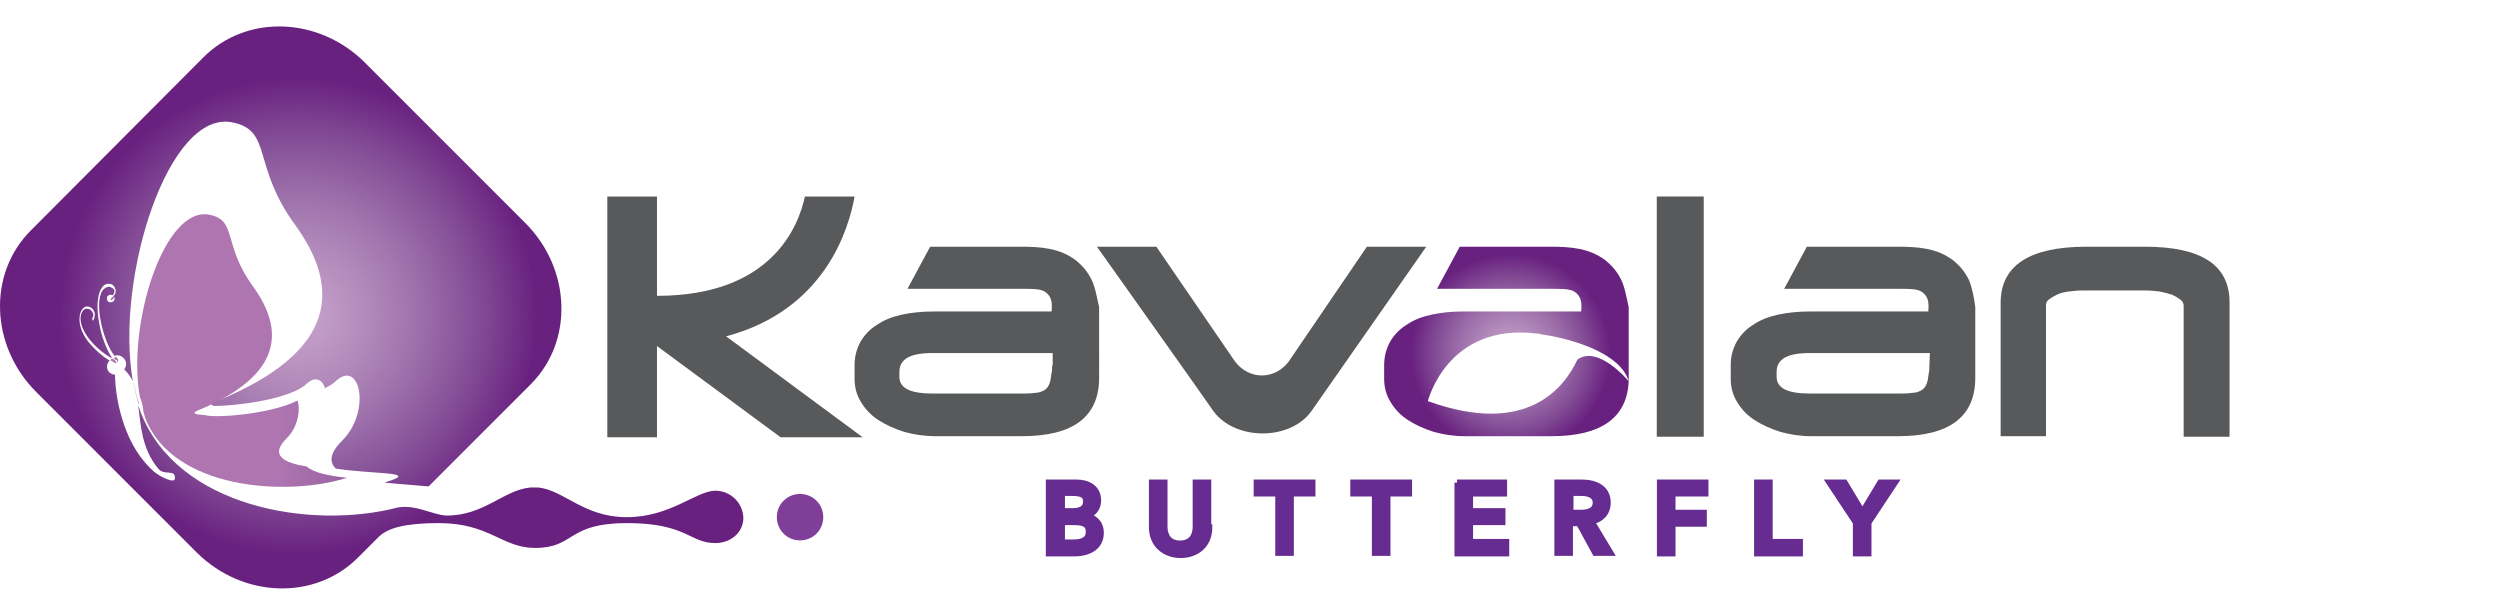
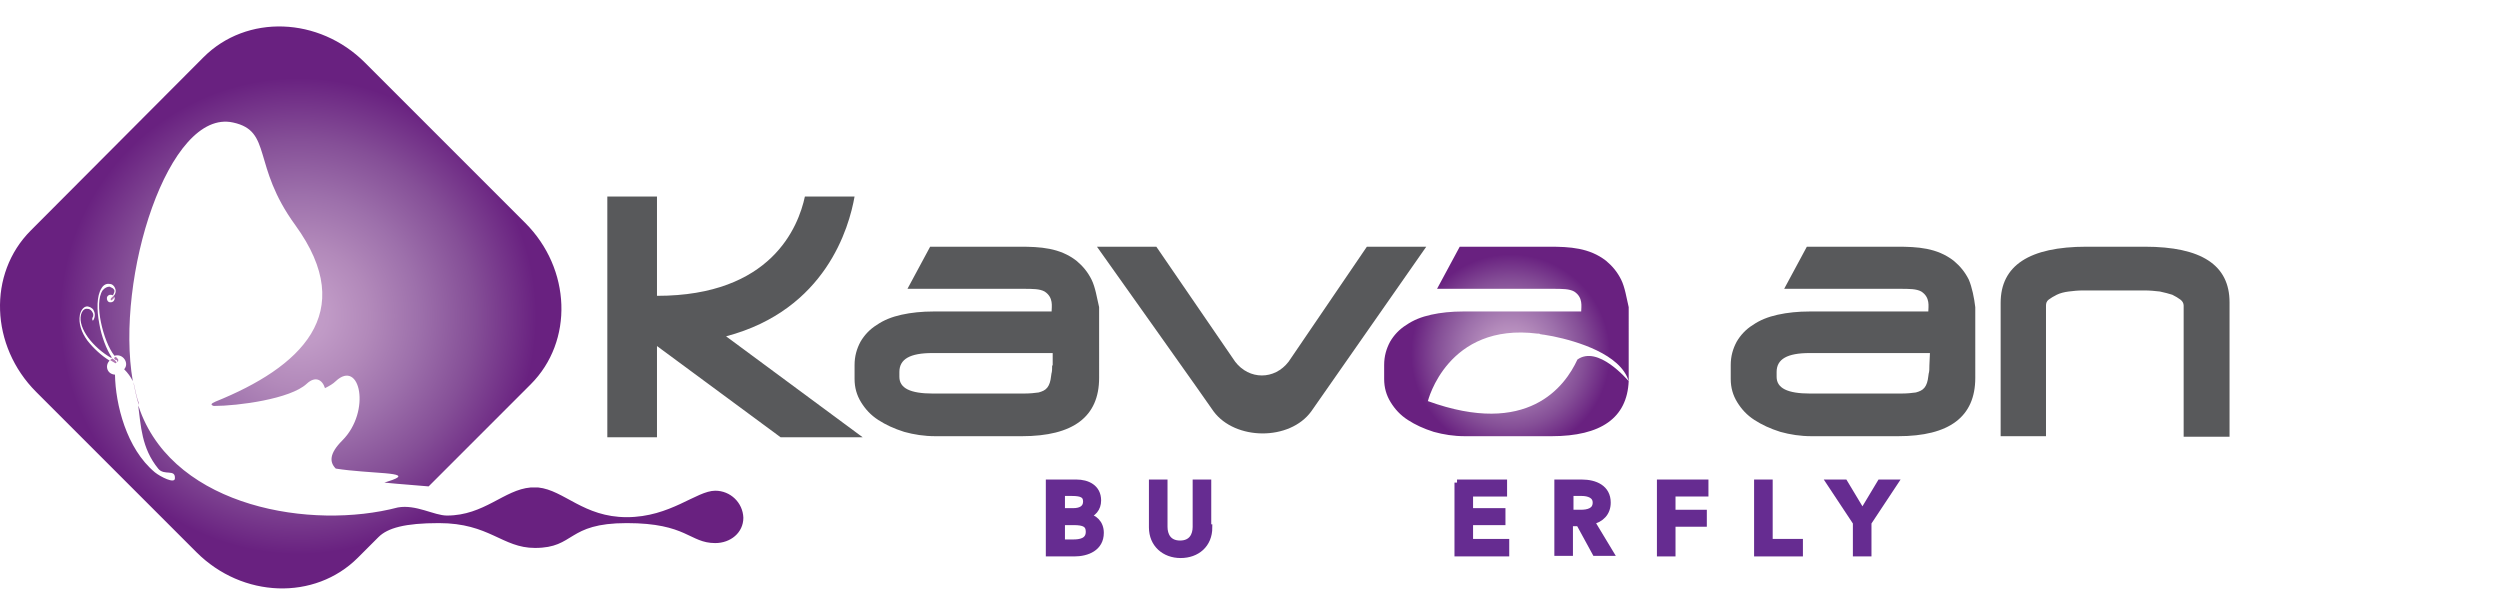
<svg xmlns="http://www.w3.org/2000/svg" version="1.1" id="Layer_1" x="0px" y="0px" viewBox="0 0 463.1 113.6" style="enable-background:new 0 0 463.1 113.6;" xml:space="preserve">
  <style type="text/css">
	.st0{fill:#662C91;stroke:#662C91;stroke-width:1.143;stroke-miterlimit:10;}
	.st1{fill:url(#SVGID_1_);}
	.st2{fill:url(#SVGID_2_);}
	.st3{fill:url(#SVGID_3_);}
	.st4{fill:url(#SVGID_4_);}
	.st5{fill:url(#SVGID_5_);}
	.st6{fill:url(#SVGID_6_);}
	.st7{fill:#7F3F98;}
	.st8{fill:#58595B;}
	.st9{fill:url(#SVGID_7_);}
</style>
  <g>
    <g>
      <path class="st0" d="M194.3,89.4h5.1c2,0,4,0.9,4,3.3c0,1.5-0.9,2.5-2.3,2.9l0,0c1.6,0.2,2.8,1.3,2.8,3.1c0,2.8-2.5,3.8-4.9,3.8    h-4.7L194.3,89.4L194.3,89.4z M196.7,94.7h2.1c1.5,0,2.4-0.6,2.4-1.8c0-1.2-0.8-1.6-2.6-1.6h-1.9V94.7z M196.7,100.5h2.1    c1.2,0,2.9-0.2,2.9-2c0-1.4-0.9-1.8-2.8-1.8h-2.2V100.5z" />
      <path class="st0" d="M224,97.7c0,3.2-2.3,5.1-5.3,5.1s-5.3-2-5.3-5.1v-8.3h2.3v8.2c0,1.5,0.7,3.1,2.9,3.1s2.9-1.6,2.9-3.1v-8.2    h2.3v8.3H224z" />
-       <path class="st0" d="M236.8,91.4h-4v-2h10.3v2h-4v11h-2.3V91.4z" />
-       <path class="st0" d="M254.7,91.4h-4v-2H261v2h-4v11h-2.3V91.4z" />
      <path class="st0" d="M269.9,89.4h8.7v2h-6.3v3.3h6v2h-6v3.7h6.7v2.1h-9V89.4H269.9z" />
      <path class="st0" d="M288.5,89.4h4.5c2.5,0,4.8,1,4.8,3.7c0,1.9-1.2,3.1-3,3.5l3.5,5.8h-2.8l-3-5.5h-1.7v5.5h-2.3V89.4z M292.8,95    c1.3,0,2.8-0.3,2.8-1.9c0-1.4-1.4-1.8-2.6-1.8h-2.1V95H292.8z" />
      <path class="st0" d="M307.5,89.4h8.4v2h-6.1V95h5.8v2h-5.8v5.5h-2.3V89.4z" />
      <path class="st0" d="M325.5,89.4h2.3v11h5.6v2.1h-7.9V89.4z" />
-       <path class="st0" d="M343.8,96.8l-4.9-7.4h2.8l3.3,5.5l3.3-5.5h2.7l-4.9,7.4v5.7h-2.3V96.8z" />
+       <path class="st0" d="M343.8,96.8l-4.9-7.4h2.8l3.3,5.5l3.3-5.5h2.7l-4.9,7.4v5.7h-2.3z" />
    </g>
    <g>
      <linearGradient id="SVGID_1_" gradientUnits="userSpaceOnUse" x1="52.23" y1="50.895" x2="117.336" y2="48.725" gradientTransform="matrix(1 0 0 -1 0 116.079)">
        <stop offset="0" style="stop-color:#AE75B1" />
        <stop offset="1" style="stop-color:#4E1870" />
      </linearGradient>
-       <path class="st1" d="M36.5,76.1c10.9-4.5,18.7-11.5,10.4-23c-5.7-7.8-2.9-12.2-8-13.3c-8.4-1.9-15.4,20.1-13,33.7    c0.4,0.9,0.6,1.9,0.7,2.9c0.1,0.3,0.2,0.7,0.3,1c5,13.2,26.1,14.7,37.4,11.1c-3.1-0.3-6.2-0.9-7.5-2.1c-4-0.6-7-2-3.7-5.2    c2.1-2.1,2.6-5.3,2-7C50.2,76.7,40,77.5,38,76.9C36.3,76.8,35.4,76.6,36.5,76.1z" />
      <linearGradient id="SVGID_2_" gradientUnits="userSpaceOnUse" x1="51.94" y1="42.287" x2="117.035" y2="40.118" gradientTransform="matrix(1 0 0 -1 0 116.079)">
        <stop offset="0" style="stop-color:#AE75B1" />
        <stop offset="1" style="stop-color:#4E1870" />
      </linearGradient>
      <path class="st2" d="M24.8,71.1c0-0.1-0.1-0.2-0.1-0.3c0.3,1.5,0.6,2.9,1,4.2c0-0.1,0-0.3,0-0.4C25.3,73.6,25.1,72.4,24.8,71.1z" />
      <linearGradient id="SVGID_3_" gradientUnits="userSpaceOnUse" x1="52.122" y1="48.195" x2="117.186" y2="46.026" gradientTransform="matrix(1 0 0 -1 0 116.079)">
        <stop offset="0" style="stop-color:#AE75B1" />
        <stop offset="1" style="stop-color:#4E1870" />
      </linearGradient>
      <path class="st3" d="M21.6,67.1C21.6,67,21.6,67.1,21.6,67.1c-0.2-0.2-0.3-0.4-0.5-0.5c-0.1-0.1-0.2-0.1-0.3-0.2    c-0.1,0.1-0.3,0.2-0.4,0.3c0.3,0.2,0.7,0.4,1,0.6C21.5,67.2,21.6,67.2,21.6,67.1z" />
      <linearGradient id="SVGID_4_" gradientUnits="userSpaceOnUse" x1="52.174" y1="48.51" x2="117.325" y2="46.338" gradientTransform="matrix(1 0 0 -1 0 116.079)">
        <stop offset="0" style="stop-color:#AE75B1" />
        <stop offset="1" style="stop-color:#4E1870" />
      </linearGradient>
      <path class="st4" d="M21.6,66.7c0.1,0,0.1,0.2,0.1,0.3l0,0c0.1,0,0.1,0,0.2-0.1c0-0.1,0-0.3,0-0.3c-0.1-0.2-0.3-0.3-0.4-0.5    c-0.1,0-0.1,0-0.2,0.1c-0.1,0-0.1,0.1-0.2,0.1c0.1,0.1,0.1,0.2,0.2,0.3C21.3,66.6,21.4,66.7,21.6,66.7z" />
      <linearGradient id="SVGID_5_" gradientUnits="userSpaceOnUse" x1="52.503" y1="59.853" x2="117.553" y2="57.685" gradientTransform="matrix(1 0 0 -1 0 116.079)">
        <stop offset="0" style="stop-color:#AE75B1" />
        <stop offset="1" style="stop-color:#4E1870" />
      </linearGradient>
      <path class="st5" d="M21.1,54.7c-0.1,0.2-0.3,0.3-0.5,0.5c-0.1,0.1-0.1,0.2-0.1,0.3s0.1,0.2,0.2,0.1c0.3-0.2,0.5-0.5,0.7-0.8    C21.3,54.9,21.2,54.8,21.1,54.7L21.1,54.7z" />
    </g>
    <radialGradient id="SVGID_6_" cx="55.245" cy="57.519" r="48.469" gradientTransform="matrix(1 0 0 -1 0 116.079)" gradientUnits="userSpaceOnUse">
      <stop offset="0" style="stop-color:#C6A1CA" />
      <stop offset="0.113" style="stop-color:#C09AC6" />
      <stop offset="0.273" style="stop-color:#B289BA" />
      <stop offset="0.463" style="stop-color:#9D70AB" />
      <stop offset="0.674" style="stop-color:#854F97" />
      <stop offset="0.901" style="stop-color:#6A2381" />
      <stop offset="0.91" style="stop-color:#692180" />
    </radialGradient>
    <path class="st6" d="M132.5,90.9c-3.5,0-8.3,4.9-16.4,4.9c-8,0-11.6-5-16.4-5.5c-0.2,0-0.4,0-0.7,0c-0.2,0-0.4,0-0.7,0   c-4.9,0.4-8.6,5.2-15.5,5.2c-2.4,0-5.7-2.1-9.1-1.5c-16,4.2-41,0-47.7-17.8c-0.1-0.4-0.3-0.8-0.4-1.1c0.5,3.7,0.6,7.9,3.7,11.7   c1.1,1.4,3.2,0,3.1,1.8c0,1.1-2.7-0.3-3.7-1.1c-5.3-4.4-7.3-12.6-7.4-18.1c-1.5-0.1-1.9-1.7-1-2.6c-1.5-0.9-3-2.3-4.1-3.7   c-1.1-1.5-1.7-3.2-1.4-4.8c0.2-0.9,0.7-1.4,1.1-1.5c0.3-0.1,0.5,0,0.8,0.1c0.2,0.1,0.5,0.3,0.6,0.5c0.3,0.5,0.4,1.2,0,1.9   c-0.1,0.1-0.1,0.1-0.2,0c0-0.1,0-0.3,0-0.4c0.3-0.4,0.2-0.8,0-1.1c-0.1-0.2-0.3-0.4-0.5-0.5s-0.4-0.1-0.7-0.1   c-0.4,0.1-0.7,0.4-0.9,1.1c-0.3,1.3,0.3,2.8,1.3,4.2c1.1,1.5,2.7,2.9,4.3,3.8l0.1-0.1c-1-1.5-1.9-3.9-2.3-6.2   c-0.5-2.6-0.5-5.2,0.4-6.6c0.4-0.7,1-0.9,1.5-0.8c0.3,0,0.5,0.1,0.7,0.3s0.3,0.4,0.4,0.7c0.1,0.4,0,0.8-0.3,1.2   c0.2,0.3,0.2,0.6,0,0.9c-0.2,0.3-0.7,0.4-1,0.2s-0.4-0.7-0.2-1c0.2-0.3,0.6-0.4,1-0.2c0.2-0.3,0.3-0.6,0.3-0.8s-0.1-0.3-0.3-0.5   c-0.2-0.1-0.4-0.2-0.6-0.3c-0.4,0-0.9,0.2-1.3,0.7c-0.8,1.2-0.8,3.5-0.3,5.9s1.4,4.8,2.5,6.2c1.6-0.5,2.8,1.4,1.8,2.5   c0.7,0.7,1.2,1.4,1.6,2.2C21.3,51.5,31.2,20,43.2,22.7c7.3,1.6,3.4,7.9,11.5,19c11.9,16.4,0.8,26.4-14.8,32.7   C39,74.8,39,75,39.6,75.2c4.5,0,14.2-1.3,17.2-4.1c1.6-1.5,2.9-0.8,3.4,0.8c0.8-0.4,1.5-0.8,2-1.3c4.5-4.2,6.6,5.6,1.2,11   c-2.4,2.4-2.4,4-1.2,5.2c6.3,1,14.6,0.6,10.5,2.1c-0.5,0.2-1,0.3-1.5,0.5c3,0.3,6.1,0.5,8.2,0.7l18.9-18.9c8-8,7.5-21.4-1-29.9   L67.6,11.6c-8.5-8.5-21.9-9-29.9-1l-32,32.1c-8,8-7.5,21.4,1,29.9l29.7,29.7c8.5,8.5,21.9,9,29.9,1c0,0,1.7-1.7,3.8-3.8   c1.7-1.7,4.9-2.6,11.2-2.6c9.4,0,11.7,4.6,17.8,4.6c7.5,0,5.8-4.6,17-4.6s11.6,3.7,16.4,3.7c2.8,0,5.2-1.9,5.2-4.7   C137.6,93.1,135.3,90.9,132.5,90.9z" />
-     <path class="st7" d="M152.5,95.8c0,2.4-1.9,4.3-4.3,4.3c-2.4,0-4.3-1.9-4.3-4.3s1.9-4.3,4.3-4.3S152.5,93.4,152.5,95.8z" />
    <g id="XMLID_28_">
      <path id="XMLID_37_" class="st8" d="M364.7,51.8c-0.7-1.4-1.6-2.5-2.8-3.5c-3.1-2.4-6.7-2.6-10.5-2.6h-16.7l-4.2,7.8h21.4    c1.8,0,3.1,0,4,0.5c1.7,1.1,1.3,2.8,1.3,3.7h-22c-2.1,0-4.1,0.2-5.9,0.6c-1.8,0.4-3.3,1-4.6,1.9c-1.3,0.8-2.3,1.9-3,3.1    c-0.7,1.3-1.1,2.7-1.1,4.3v2.6c0,1.6,0.4,3,1.2,4.3c0.8,1.3,1.8,2.4,3.2,3.3c1.4,0.9,2.9,1.6,4.8,2.2c1.8,0.5,3.7,0.8,5.8,0.8h16    c9.5,0,14.3-3.6,14.3-10.8V56.9C365.7,55.2,365.3,53.2,364.7,51.8z M357.4,67.7c0,1.6-0.1,1-0.2,2c-0.1,0.9-0.3,1.6-0.7,2.1    c-0.4,0.5-0.9,0.7-1.6,0.9c-0.7,0.1-1.6,0.2-2.8,0.2h-16.8c-4.2,0-6.2-1-6.2-3.1v-0.9c0-2.4,2-3.5,6.1-3.5h22.3L357.4,67.7    L357.4,67.7z" />
      <path id="XMLID_34_" class="st8" d="M202.2,51.8c-0.7-1.4-1.6-2.5-2.8-3.5c-3.1-2.4-6.7-2.6-10.5-2.6h-16.6l-4.2,7.8h21.4    c1.8,0,3.1,0,4,0.5c1.7,1.1,1.3,2.8,1.3,3.7h-21.9c-2.1,0-4.1,0.2-5.9,0.6c-1.8,0.4-3.3,1-4.6,1.9c-1.3,0.8-2.3,1.9-3,3.1    c-0.7,1.3-1.1,2.7-1.1,4.3v2.6c0,1.6,0.4,3,1.2,4.3s1.8,2.4,3.2,3.3s2.9,1.6,4.8,2.2c1.8,0.5,3.7,0.8,5.8,0.8h16    c9.5,0,14.3-3.6,14.3-10.8V56.9C203.2,55.2,202.9,53.2,202.2,51.8z M194.9,67.7c0,1.6-0.1,1-0.2,2c-0.1,0.9-0.3,1.6-0.7,2.1    s-0.9,0.7-1.6,0.9c-0.7,0.1-1.6,0.2-2.8,0.2h-16.8c-4.2,0-6.2-1-6.2-3.1v-0.9c0-2.4,2-3.5,6.1-3.5H195v2.3H194.9z" />
      <path id="XMLID_33_" class="st8" d="M242.9,76.2l21.3-30.5h-11L238.7,67c-2.6,3.4-7.3,3.4-9.9,0l-14.6-21.3h-11    c0,0,21.6,30.4,21.6,30.5C228.8,81.6,238.9,81.7,242.9,76.2z" />
-       <path id="XMLID_31_" class="st8" d="M306.9,80.9V36.4h8.7v44.5H306.9z" />
      <path id="XMLID_29_" class="st8" d="M404.5,80.9V56.6c0-0.4-0.2-0.8-0.6-1.1s-0.9-0.6-1.5-0.9c-0.6-0.2-1.4-0.4-2.3-0.6    c-0.9-0.1-1.8-0.2-2.9-0.2h-11.3c-1,0-1.9,0.1-2.7,0.2c-0.8,0.1-1.6,0.3-2.2,0.6s-1.1,0.6-1.5,0.9c-0.4,0.3-0.5,0.7-0.5,1.1v24.2    h-8.4V56.1c0-6.9,5.3-10.4,15.9-10.4h10.8c10.5,0,15.7,3.4,15.7,10.3v24.9C413,80.9,404.5,80.9,404.5,80.9z" />
    </g>
    <path id="XMLID_27_" class="st8" d="M121.7,64.1L144.6,81h15.2l-25.3-18.7c18.5-4.9,22.8-20.2,23.8-25.9h-9.2   c-1.2,5.6-6.2,18.4-27.4,18.4V36.4h-9.2V81h9.2V64.1z" />
    <radialGradient id="SVGID_7_" cx="279.821" cy="50.541" r="20.235" gradientTransform="matrix(1 0 0 -1 0 116.079)" gradientUnits="userSpaceOnUse">
      <stop offset="0" style="stop-color:#C6A1CA" />
      <stop offset="0.113" style="stop-color:#C09AC6" />
      <stop offset="0.273" style="stop-color:#B289BA" />
      <stop offset="0.463" style="stop-color:#9D70AB" />
      <stop offset="0.674" style="stop-color:#854F97" />
      <stop offset="0.901" style="stop-color:#6A2381" />
      <stop offset="0.91" style="stop-color:#692180" />
    </radialGradient>
    <path class="st9" d="M300.3,51.8c-0.7-1.4-1.6-2.5-2.8-3.5c-3.1-2.4-6.7-2.6-10.5-2.6h-16.6l-4.2,7.8h21.4c1.8,0,3.1,0,4,0.5   c1.7,1.1,1.3,2.8,1.3,3.7H271c-2.1,0-4.1,0.2-5.9,0.6c-1.8,0.4-3.3,1-4.6,1.9c-1.3,0.8-2.3,1.9-3,3.1c-0.7,1.3-1.1,2.7-1.1,4.3v2.6   c0,1.6,0.4,3,1.2,4.3c0.8,1.3,1.8,2.4,3.2,3.3c1.4,0.9,2.9,1.6,4.8,2.2c1.8,0.5,3.7,0.8,5.8,0.8h16c9.2,0,14-3.4,14.3-10.2   c-0.3-0.3-5.7-6.7-9.5-4l0,0c-2.3,5-9.2,14.4-27.7,7.7c0,0,3.6-14.6,20.3-12.5l0,0c0,0,0.1,0,0.2,0s0.2,0,0.3,0.1   c0.2,0,0.4,0.1,0.7,0.1c0.6,0.1,1.1,0.2,1.7,0.3c4.4,0.9,12.5,3.3,14,8.3c0-0.2,0-0.4,0-0.6V56.9C301.3,55.2,301,53.2,300.3,51.8z" />
  </g>
</svg>